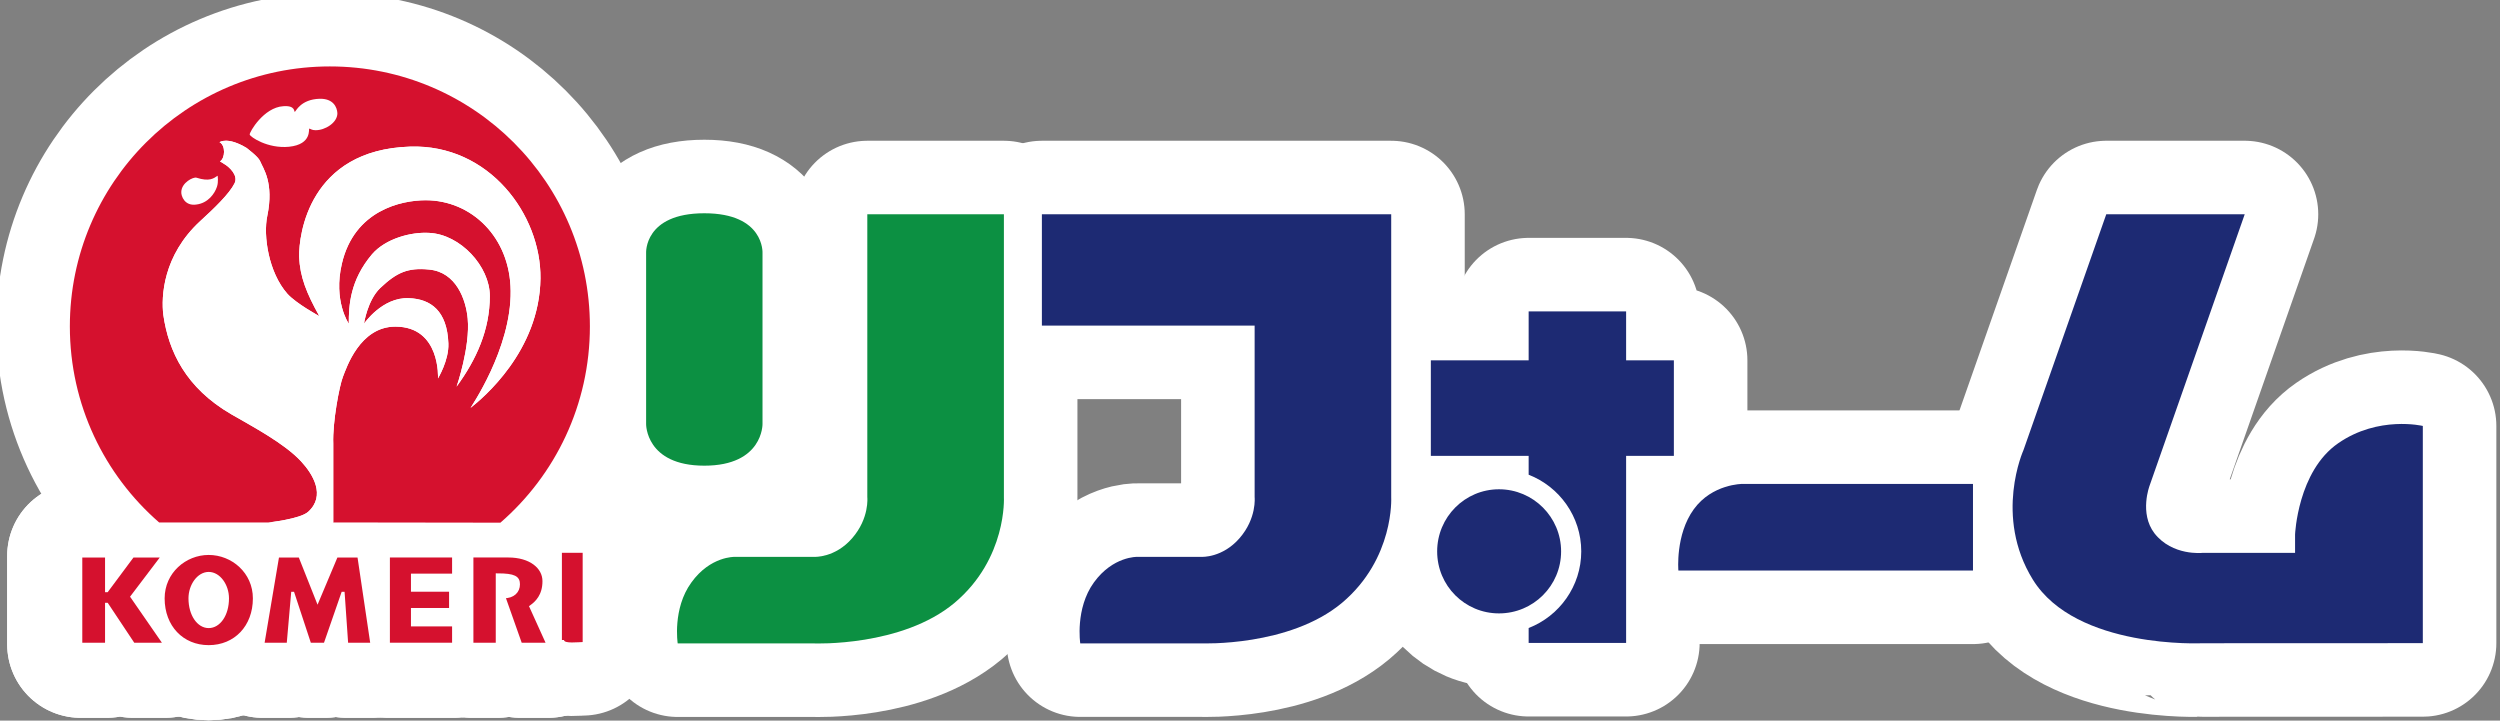
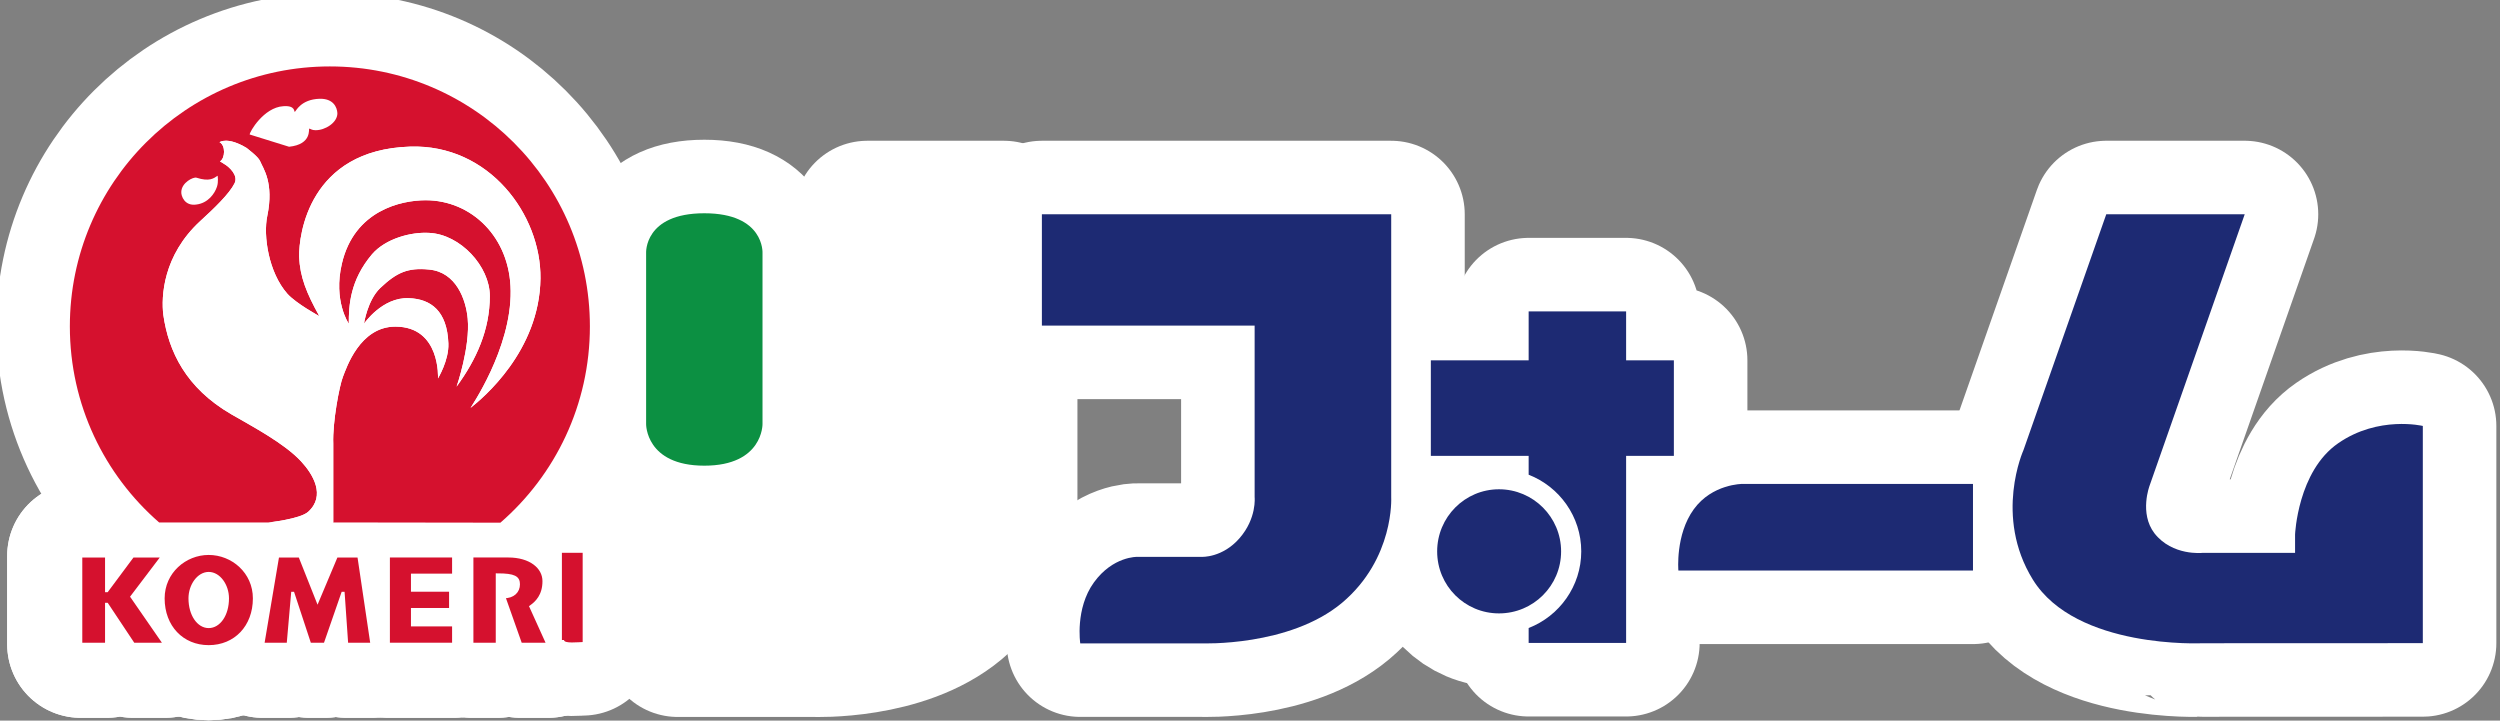
<svg xmlns="http://www.w3.org/2000/svg" version="1.1" x="0px" y="0px" width="170px" height="49px" viewBox="0.25 0.483 170 49" enable-background="new 0.25 0.483 170 49" xml:space="preserve">
  <rect x="0.25" y="0.483" width="170" height="49" fill="#808080" stroke="none" />
  <defs>
</defs>
  <path fill="#FFFFFF" d="M44.186,17.686c0,0-0.145-2.701,3.959-2.701c4.099,0,3.956,2.701,3.956,2.701v11.637  c0,0,0.04,2.826-3.956,2.826s-3.959-2.826-3.959-2.826V17.686z" />
  <path fill="none" stroke="#FFFFFF" stroke-width="10" stroke-linecap="round" stroke-linejoin="round" stroke-miterlimit="10" d="  M44.186,17.686c0,0-0.145-2.701,3.959-2.701c4.099,0,3.956,2.701,3.956,2.701v11.637c0,0,0.04,2.826-3.956,2.826  s-3.959-2.826-3.959-2.826V17.686z" />
  <path fill="#FFFFFF" d="M47.264,40.092c1.289-1.795,2.947-1.742,2.947-1.742h5.415c0,0,1.409,0.076,2.572-1.27  c1.182-1.357,1.029-2.787,1.029-2.787V15.055h9.288v19.239c0,0,0.227,4.168-3.354,7.182c-3.578,2.996-9.535,2.76-9.535,2.76h-9.292  C46.333,44.235,45.967,41.87,47.264,40.092" />
  <path fill="none" stroke="#FFFFFF" stroke-width="10" stroke-linecap="round" stroke-linejoin="round" stroke-miterlimit="10" d="  M47.264,40.092c1.289-1.795,2.947-1.742,2.947-1.742h5.415c0,0,1.409,0.076,2.572-1.27c1.182-1.357,1.029-2.787,1.029-2.787V15.055  h9.288v19.239c0,0,0.227,4.168-3.354,7.182c-3.578,2.996-9.535,2.76-9.535,2.76h-9.292C46.333,44.235,45.967,41.87,47.264,40.092" />
  <path fill="#FFFFFF" d="M94.852,34.293V15.055H71.098v7.568h14.467v11.67c0,0,0.153,1.432-1.024,2.785  c-1.17,1.348-2.573,1.271-2.573,1.271h-4.378c0,0-1.655-0.053-2.956,1.742c-1.286,1.781-0.927,4.141-0.927,4.141h8.261  c0,0,5.96,0.238,9.542-2.758C95.084,38.461,94.852,34.293,94.852,34.293" />
  <path fill="none" stroke="#FFFFFF" stroke-width="10" stroke-linecap="round" stroke-linejoin="round" stroke-miterlimit="10" d="  M94.852,34.293V15.055H71.098v7.568h14.467v11.67c0,0,0.153,1.432-1.024,2.785c-1.17,1.348-2.573,1.271-2.573,1.271h-4.378  c0,0-1.655-0.053-2.956,1.742c-1.286,1.781-0.927,4.141-0.927,4.141h8.261c0,0,5.96,0.238,9.542-2.758  C95.084,38.461,94.852,34.293,94.852,34.293" />
  <path fill="#FFFFFF" d="M134.414,33.389h-15.677c0,0-2.056-0.008-3.311,1.725c-1.259,1.734-1.046,4.166-1.046,4.166h20.033V33.389z" />
  <path fill="none" stroke="#FFFFFF" stroke-width="10" stroke-linecap="round" stroke-linejoin="round" stroke-miterlimit="10" d="  M134.414,33.389h-15.677c0,0-2.056-0.008-3.311,1.725c-1.259,1.734-1.046,4.166-1.046,4.166h20.033V33.389z" />
  <path fill="#FFFFFF" d="M106.405,37.979c0,2.334-1.892,4.215-4.223,4.215c-2.326,0-4.205-1.881-4.205-4.215  c0-2.328,1.879-4.225,4.205-4.225C104.513,33.754,106.405,35.651,106.405,37.979" />
  <path fill="none" stroke="#FFFFFF" stroke-width="10" stroke-linecap="round" stroke-linejoin="round" stroke-miterlimit="10" d="  M106.405,37.979c0,2.334-1.892,4.215-4.223,4.215c-2.326,0-4.205-1.881-4.205-4.215c0-2.328,1.879-4.225,4.205-4.225  C104.513,33.754,106.405,35.651,106.405,37.979" />
  <path fill="#FFFFFF" d="M110.826,24.986v-3.328h-6.628v3.328h-6.651v6.497h6.651v1.281c2.083,0.809,3.577,2.84,3.577,5.213  c0,2.369-1.494,4.402-3.577,5.211v1.016h6.628V31.483h3.247v-6.497H110.826z" />
  <path fill="none" stroke="#FFFFFF" stroke-width="10" stroke-linecap="round" stroke-linejoin="round" stroke-miterlimit="10" d="  M110.826,24.986v-3.328h-6.628v3.328h-6.651v6.497h6.651v1.281c2.083,0.809,3.577,2.84,3.577,5.213c0,2.369-1.494,4.402-3.577,5.211  v1.016h6.628V31.483h3.247v-6.497H110.826z" />
  <path fill="#FFFFFF" d="M138.48,39.891c-2.664-4.313-0.631-8.807-0.631-8.807l5.627-16.03h9.415l-6.469,18.454  c0,0-0.714,1.871,0.33,3.238c1.222,1.561,3.27,1.332,3.27,1.332h6.293v-1.254c0,0,0.177-4.299,2.93-6.199  c2.738-1.9,5.757-1.178,5.757-1.178v14.77l-14.979,0.006C150.022,44.223,141.42,44.647,138.48,39.891" />
  <path fill="none" stroke="#FFFFFF" stroke-width="10" stroke-linecap="round" stroke-linejoin="round" stroke-miterlimit="10" d="  M138.48,39.891c-2.664-4.313-0.631-8.807-0.631-8.807l5.627-16.03h9.415l-6.469,18.454c0,0-0.714,1.871,0.33,3.238  c1.222,1.561,3.27,1.332,3.27,1.332h6.293v-1.254c0,0,0.177-4.299,2.93-6.199c2.738-1.9,5.757-1.178,5.757-1.178v14.77  l-14.979,0.006C150.022,44.223,141.42,44.647,138.48,39.891" />
  <polygon fill="#FFFFFF" points="9.272,38.286 11.33,38.286 9.226,41.061 11.463,44.295 9.321,44.295 7.515,41.579 7.501,41.579   7.501,44.295 5.738,44.295 5.738,38.286 7.501,38.286 7.501,40.647 7.515,40.647 " />
  <polygon fill="none" stroke="#FFFFFF" stroke-width="10" stroke-linecap="round" stroke-linejoin="round" stroke-miterlimit="10" points="  9.272,38.286 11.33,38.286 9.226,41.061 11.463,44.295 9.321,44.295 7.515,41.579 7.501,41.579 7.501,44.295 5.738,44.295   5.738,38.286 7.501,38.286 7.501,40.647 7.515,40.647 " />
  <polygon fill="#FFFFFF" points="9.272,38.286 11.33,38.286 9.226,41.061 11.463,44.295 9.321,44.295 7.515,41.579 7.501,41.579   7.501,44.295 5.738,44.295 5.738,38.286 7.501,38.286 7.501,40.647 7.515,40.647 " />
  <polygon fill="none" stroke="#FFFFFF" stroke-width="10" stroke-linecap="round" stroke-linejoin="round" stroke-miterlimit="10" points="  9.272,38.286 11.33,38.286 9.226,41.061 11.463,44.295 9.321,44.295 7.515,41.579 7.501,41.579 7.501,44.295 5.738,44.295   5.738,38.286 7.501,38.286 7.501,40.647 7.515,40.647 " />
  <path fill="#FFFFFF" d="M14.44,38.112c-1.613,0-3.102,1.266-3.102,3.061c0,1.934,1.304,3.287,3.102,3.287  c1.812,0,3.113-1.354,3.113-3.287C17.553,39.377,16.068,38.112,14.44,38.112 M14.44,39.481c0.703,0,1.274,0.811,1.274,1.691  c0,1.111-0.571,1.914-1.274,1.914c-0.693,0-1.266-0.803-1.266-1.914C13.174,40.292,13.747,39.481,14.44,39.481" />
  <path fill="none" stroke="#FFFFFF" stroke-width="10" stroke-linecap="round" stroke-linejoin="round" stroke-miterlimit="10" d="  M14.44,38.112c-1.613,0-3.102,1.266-3.102,3.061c0,1.934,1.304,3.287,3.102,3.287c1.812,0,3.113-1.354,3.113-3.287  C17.553,39.377,16.068,38.112,14.44,38.112 M14.44,39.481c0.703,0,1.274,0.811,1.274,1.691c0,1.111-0.571,1.914-1.274,1.914  c-0.693,0-1.266-0.803-1.266-1.914C13.174,40.292,13.747,39.481,14.44,39.481" />
  <path fill="#FFFFFF" d="M14.44,38.112c-1.613,0-3.102,1.266-3.102,3.061c0,1.934,1.304,3.287,3.102,3.287  c1.812,0,3.113-1.354,3.113-3.287C17.553,39.377,16.068,38.112,14.44,38.112 M14.44,39.481c0.703,0,1.274,0.811,1.274,1.691  c0,1.111-0.571,1.914-1.274,1.914c-0.693,0-1.266-0.803-1.266-1.914C13.174,40.292,13.747,39.481,14.44,39.481" />
  <path fill="none" stroke="#FFFFFF" stroke-width="10" stroke-linecap="round" stroke-linejoin="round" stroke-miterlimit="10" d="  M14.44,38.112c-1.613,0-3.102,1.266-3.102,3.061c0,1.934,1.304,3.287,3.102,3.287c1.812,0,3.113-1.354,3.113-3.287  C17.553,39.377,16.068,38.112,14.44,38.112z M14.44,39.481c0.703,0,1.274,0.811,1.274,1.691c0,1.111-0.571,1.914-1.274,1.914  c-0.693,0-1.266-0.803-1.266-1.914C13.174,40.292,13.747,39.481,14.44,39.481z" />
  <polygon fill="#FFFFFF" points="19.129,38.286 20.642,38.286 21.846,41.319 23.122,38.286 24.655,38.286 25.547,44.295   23.821,44.295 23.581,40.834 23.559,40.834 22.359,44.295 21.308,44.295 20.168,40.834 20.152,40.834 19.85,44.295 18.117,44.295   " />
  <polygon fill="none" stroke="#FFFFFF" stroke-width="10" stroke-linecap="round" stroke-linejoin="round" stroke-miterlimit="10" points="  19.129,38.286 20.642,38.286 21.846,41.319 23.122,38.286 24.655,38.286 25.547,44.295 23.821,44.295 23.581,40.834 23.559,40.834   22.359,44.295 21.308,44.295 20.168,40.834 20.152,40.834 19.85,44.295 18.117,44.295 " />
  <polygon fill="#FFFFFF" points="19.129,38.286 20.642,38.286 21.846,41.319 23.122,38.286 24.655,38.286 25.547,44.295   23.821,44.295 23.581,40.834 23.559,40.834 22.359,44.295 21.308,44.295 20.168,40.834 20.152,40.834 19.85,44.295 18.117,44.295   " />
  <polygon fill="none" stroke="#FFFFFF" stroke-width="10" stroke-linecap="round" stroke-linejoin="round" stroke-miterlimit="10" points="  19.129,38.286 20.642,38.286 21.846,41.319 23.122,38.286 24.655,38.286 25.547,44.295 23.821,44.295 23.581,40.834 23.559,40.834   22.359,44.295 21.308,44.295 20.168,40.834 20.152,40.834 19.85,44.295 18.117,44.295 " />
  <polygon fill="#FFFFFF" points="28.303,39.598 28.303,40.612 30.895,40.612 30.895,41.934 28.303,41.934 28.303,42.971 31.1,42.971   31.1,44.295 26.655,44.295 26.655,38.284 31.1,38.284 31.1,39.598 " />
  <polygon fill="none" stroke="#FFFFFF" stroke-width="10" stroke-linecap="round" stroke-linejoin="round" stroke-miterlimit="10" points="  28.303,39.598 28.303,40.612 30.895,40.612 30.895,41.934 28.303,41.934 28.303,42.971 31.1,42.971 31.1,44.295 26.655,44.295   26.655,38.284 31.1,38.284 31.1,39.598 " />
  <polygon fill="#FFFFFF" points="28.303,39.598 28.303,40.612 30.895,40.612 30.895,41.934 28.303,41.934 28.303,42.971 31.1,42.971   31.1,44.295 26.655,44.295 26.655,38.284 31.1,38.284 31.1,39.598 " />
  <polygon fill="none" stroke="#FFFFFF" stroke-width="10" stroke-linecap="round" stroke-linejoin="round" stroke-miterlimit="10" points="  28.303,39.598 28.303,40.612 30.895,40.612 30.895,41.934 28.303,41.934 28.303,42.971 31.1,42.971 31.1,44.295 26.655,44.295   26.655,38.284 31.1,38.284 31.1,39.598 " />
  <path fill="#FFFFFF" d="M35.499,40.217c0,0.479-0.348,0.844-0.993,0.844l1.143,3.234h1.865l-1.158-2.557  c0.394-0.279,0.889-0.764,0.889-1.736c0-0.959-0.934-1.717-2.429-1.717h-2.482v6.01h1.735v-4.717  C35.245,39.579,35.499,39.766,35.499,40.217" />
  <path fill="none" stroke="#FFFFFF" stroke-width="10" stroke-linecap="round" stroke-linejoin="round" stroke-miterlimit="10" d="  M35.499,40.217c0,0.479-0.348,0.844-0.993,0.844l1.143,3.234h1.865l-1.158-2.557c0.394-0.279,0.889-0.764,0.889-1.736  c0-0.959-0.934-1.717-2.429-1.717h-2.482v6.01h1.735v-4.717C35.245,39.579,35.499,39.766,35.499,40.217" />
  <path fill="#FFFFFF" d="M35.499,40.217c0,0.479-0.348,0.844-0.993,0.844l1.143,3.234h1.865l-1.158-2.557  c0.394-0.279,0.889-0.764,0.889-1.736c0-0.959-0.934-1.717-2.429-1.717h-2.482v6.01h1.735v-4.717  C35.245,39.579,35.499,39.766,35.499,40.217" />
  <path fill="none" stroke="#FFFFFF" stroke-width="10" stroke-linecap="round" stroke-linejoin="round" stroke-miterlimit="10" d="  M35.499,40.217c0,0.479-0.348,0.844-0.993,0.844l1.143,3.234h1.865l-1.158-2.557c0.394-0.279,0.889-0.764,0.889-1.736  c0-0.959-0.934-1.717-2.429-1.717h-2.482v6.01h1.735v-4.717C35.245,39.579,35.499,39.766,35.499,40.217z" />
  <path fill="#FFFFFF" d="M38.459,38.073h1.412v6.07c-0.272,0-1.269,0.121-1.269-0.141h-0.143V38.073z" />
  <path fill="none" stroke="#FFFFFF" stroke-width="10" stroke-linecap="round" stroke-linejoin="round" stroke-miterlimit="10" d="  M38.459,38.073h1.412v6.07c-0.272,0-1.269,0.121-1.269-0.141h-0.143V38.073z" />
  <path fill="#FFFFFF" d="M18.516,36.008c0,0,2.134-0.229,2.686-0.719c1.22-1.104,0.325-2.572-0.487-3.443  c-1.147-1.227-3.256-2.336-4.753-3.203c-3.068-1.785-4.248-4.254-4.606-6.745c-0.154-1.242-0.026-4.047,2.504-6.377  c0.946-0.861,1.988-1.863,2.34-2.574c0.278-0.559-0.413-1.127-0.594-1.244c-0.177-0.127-0.399-0.244-0.399-0.244  c0.357-0.211,0.391-1.096-0.028-1.307c0,0,0.535-0.396,1.842,0.393c-0.016,0,0.788,0.578,0.916,0.896  c0.2,0.492,0.96,1.455,0.487,3.734c-0.281,1.336,0.086,3.834,1.368,5.285c0.614,0.678,2.171,1.52,2.171,1.52  c-0.859-1.543-1.324-2.68-1.37-4.047c-0.03-1.473,0.671-7.258,7.538-7.48c5.365-0.178,8.917,4.617,8.871,8.963  c-0.06,4.943-3.927,8.149-4.752,8.803c-0.053,0.041,2.773-3.981,2.724-7.956c-0.035-3.662-2.675-6.164-5.778-6.164  c-1.675,0-4.856,0.697-5.698,4.309c-0.6,2.535,0.469,4.086,0.469,4.086c0-1.229,0.078-2.943,1.581-4.721  c0.917-1.063,2.649-1.529,3.885-1.453c2.124,0.1,4.124,2.283,4.124,4.291c0,2.305-0.907,4.311-2.26,6.163  c0,0,0.936-2.69,0.754-4.635c-0.117-1.268-0.771-3.15-2.618-3.326c-1.457-0.145-2.213,0.201-3.334,1.26  C25.233,20.91,25,22.494,25,22.494s1.242-1.816,3.053-1.736c1.488,0.057,2.606,0.857,2.686,3.084  c0.044,1.139-0.707,2.372-0.707,2.372s0.199-3.522-2.899-3.522c-2.416,0-3.329,2.817-3.563,3.411  c-0.236,0.588-0.714,3.09-0.658,4.551v5.355l11.367,0.016c3.732-3.24,6.084-8.021,6.084-13.346C40.363,12.912,32.45,5,22.68,5  C12.918,5,5,12.912,5,22.678c0,5.325,2.35,10.096,6.07,13.331H18.516z" />
  <path fill="none" stroke="#FFFFFF" stroke-width="10" stroke-linecap="round" stroke-linejoin="round" stroke-miterlimit="10" d="  M18.516,36.008c0,0,2.134-0.229,2.686-0.719c1.22-1.104,0.325-2.572-0.487-3.443c-1.147-1.227-3.256-2.336-4.753-3.203  c-3.068-1.785-4.248-4.254-4.606-6.745c-0.154-1.242-0.026-4.047,2.504-6.377c0.946-0.861,1.988-1.863,2.34-2.574  c0.278-0.559-0.413-1.127-0.594-1.244c-0.177-0.127-0.399-0.244-0.399-0.244c0.357-0.211,0.391-1.096-0.028-1.307  c0,0,0.535-0.396,1.842,0.393c-0.016,0,0.788,0.578,0.916,0.896c0.2,0.492,0.96,1.455,0.487,3.734  c-0.281,1.336,0.086,3.834,1.368,5.285c0.614,0.678,2.171,1.52,2.171,1.52c-0.859-1.543-1.324-2.68-1.37-4.047  c-0.03-1.473,0.671-7.258,7.538-7.48c5.365-0.178,8.917,4.617,8.871,8.963c-0.06,4.943-3.927,8.149-4.752,8.803  c-0.053,0.041,2.773-3.981,2.724-7.956c-0.035-3.662-2.675-6.164-5.778-6.164c-1.675,0-4.856,0.697-5.698,4.309  c-0.6,2.535,0.469,4.086,0.469,4.086c0-1.229,0.078-2.943,1.581-4.721c0.917-1.063,2.649-1.529,3.885-1.453  c2.124,0.1,4.124,2.283,4.124,4.291c0,2.305-0.907,4.311-2.26,6.163c0,0,0.936-2.69,0.754-4.635  c-0.117-1.268-0.771-3.15-2.618-3.326c-1.457-0.145-2.213,0.201-3.334,1.26C25.233,20.91,25,22.494,25,22.494  s1.242-1.816,3.053-1.736c1.488,0.057,2.606,0.857,2.686,3.084c0.044,1.139-0.707,2.372-0.707,2.372s0.199-3.522-2.899-3.522  c-2.416,0-3.329,2.817-3.563,3.411c-0.236,0.588-0.714,3.09-0.658,4.551v5.355l11.367,0.016c3.732-3.24,6.084-8.021,6.084-13.346  C40.363,12.912,32.45,5,22.68,5C12.918,5,5,12.912,5,22.678c0,5.325,2.35,10.096,6.07,13.331H18.516z" />
  <path fill="#FFFFFF" d="M15.208,11.459c0.357-0.207,0.391-1.094-0.028-1.307c0,0,0.534-0.396,1.841,0.393  c-0.015,0,0.789,0.578,0.916,0.896c0.2,0.492,0.959,1.455,0.487,3.734c-0.28,1.336,0.087,3.834,1.368,5.285  c0.614,0.678,2.172,1.52,2.172,1.52c-0.859-1.543-1.326-2.678-1.371-4.047c-0.03-1.473,0.672-7.258,7.539-7.48  c5.365-0.178,8.917,4.617,8.871,8.963c-0.06,4.943-3.928,8.149-4.754,8.803c-0.052,0.041,2.775-3.981,2.725-7.956  c-0.034-3.662-2.674-6.162-5.778-6.162c-1.675,0-4.855,0.695-5.697,4.309c-0.601,2.533,0.467,4.086,0.467,4.086  c0-1.23,0.079-2.945,1.582-4.723c0.918-1.063,2.65-1.529,3.886-1.453c2.125,0.1,4.124,2.283,4.124,4.291  c0,2.305-0.909,4.311-2.26,6.163c0,0,0.935-2.69,0.755-4.635c-0.118-1.268-0.772-3.15-2.619-3.326  c-1.457-0.145-2.213,0.201-3.331,1.26c-0.87,0.838-1.101,2.424-1.101,2.424s1.24-1.818,3.05-1.738  c1.49,0.057,2.607,0.857,2.689,3.084c0.042,1.139-0.707,2.372-0.707,2.372s0.196-3.522-2.901-3.522  c-2.416,0-3.327,2.817-3.563,3.411c-0.235,0.586-0.714,3.09-0.657,4.549v5.357h-4.396c0,0,2.134-0.229,2.685-0.719  c1.221-1.104,0.325-2.572-0.486-3.443c-1.147-1.227-3.256-2.336-4.753-3.203c-3.068-1.785-4.249-4.254-4.605-6.745  c-0.156-1.24-0.027-4.047,2.503-6.377c0.945-0.861,1.988-1.861,2.34-2.574c0.278-0.559-0.413-1.127-0.594-1.244  C15.43,11.578,15.208,11.459,15.208,11.459" />
  <path fill="none" stroke="#FFFFFF" stroke-width="10" stroke-linecap="round" stroke-linejoin="round" stroke-miterlimit="10" d="  M15.208,11.459c0.357-0.207,0.391-1.094-0.028-1.307c0,0,0.534-0.396,1.841,0.393c-0.015,0,0.789,0.578,0.916,0.896  c0.2,0.492,0.959,1.455,0.487,3.734c-0.28,1.336,0.087,3.834,1.368,5.285c0.614,0.678,2.172,1.52,2.172,1.52  c-0.859-1.543-1.326-2.678-1.371-4.047c-0.03-1.473,0.672-7.258,7.539-7.48c5.365-0.178,8.917,4.617,8.871,8.963  c-0.06,4.943-3.928,8.149-4.754,8.803c-0.052,0.041,2.775-3.981,2.725-7.956c-0.034-3.662-2.674-6.162-5.778-6.162  c-1.675,0-4.855,0.695-5.697,4.309c-0.601,2.533,0.467,4.086,0.467,4.086c0-1.23,0.079-2.945,1.582-4.723  c0.918-1.063,2.65-1.529,3.886-1.453c2.125,0.1,4.124,2.283,4.124,4.291c0,2.305-0.909,4.311-2.26,6.163c0,0,0.935-2.69,0.755-4.635  c-0.118-1.268-0.772-3.15-2.619-3.326c-1.457-0.145-2.213,0.201-3.331,1.26c-0.87,0.838-1.101,2.424-1.101,2.424  s1.24-1.818,3.05-1.738c1.49,0.057,2.607,0.857,2.689,3.084c0.042,1.139-0.707,2.372-0.707,2.372s0.196-3.522-2.901-3.522  c-2.416,0-3.327,2.817-3.563,3.411c-0.235,0.586-0.714,3.09-0.657,4.549v5.357h-4.396c0,0,2.134-0.229,2.685-0.719  c1.221-1.104,0.325-2.572-0.486-3.443c-1.147-1.227-3.256-2.336-4.753-3.203c-3.068-1.785-4.249-4.254-4.605-6.745  c-0.156-1.24-0.027-4.047,2.503-6.377c0.945-0.861,1.988-1.861,2.34-2.574c0.278-0.559-0.413-1.127-0.594-1.244  C15.43,11.578,15.208,11.459,15.208,11.459" />
  <path fill="#FFFFFF" d="M15.048,12.432c-0.262,0.178-0.549,0.42-1.436,0.135c-0.209-0.07-1.022,0.33-1.034,0.973  c-0.015,0.262,0.218,0.969,1.021,0.852c0.791-0.096,1.246-0.73,1.404-1.209C15.119,12.838,15.048,12.432,15.048,12.432" />
  <path fill="none" stroke="#FFFFFF" stroke-width="10" stroke-linecap="round" stroke-linejoin="round" stroke-miterlimit="10" d="  M15.048,12.432c-0.262,0.178-0.549,0.42-1.436,0.135c-0.209-0.07-1.022,0.33-1.034,0.973c-0.015,0.262,0.218,0.969,1.021,0.852  c0.791-0.096,1.246-0.73,1.404-1.209C15.119,12.838,15.048,12.432,15.048,12.432" />
  <path fill="#FFFFFF" d="M17.229,9.629c-0.019-0.158,0.946-1.84,2.284-1.924c0.863-0.066,0.714,0.412,0.787,0.383  c0.066-0.027,0.393-0.846,1.677-0.889c0.936-0.023,1.194,0.572,1.215,0.98c0.011,0.637-0.832,1.17-1.492,1.158  c-0.249-0.002-0.304-0.084-0.42-0.109c-0.066-0.01,0.218,1.068-1.373,1.234C18.443,10.607,17.25,9.781,17.229,9.629" />
  <path fill="none" stroke="#FFFFFF" stroke-width="10" stroke-linecap="round" stroke-linejoin="round" stroke-miterlimit="10" d="  M17.229,9.629c-0.019-0.158,0.946-1.84,2.284-1.924c0.863-0.066,0.714,0.412,0.787,0.383c0.066-0.027,0.393-0.846,1.677-0.889  c0.936-0.023,1.194,0.572,1.215,0.98c0.011,0.637-0.832,1.17-1.492,1.158c-0.249-0.002-0.304-0.084-0.42-0.109  c-0.066-0.01,0.218,1.068-1.373,1.234C18.443,10.607,17.25,9.781,17.229,9.629" />
  <path fill="#0C9042" d="M44.186,17.686c0,0-0.145-2.701,3.959-2.701c4.099,0,3.956,2.701,3.956,2.701v11.637  c0,0,0.04,2.826-3.956,2.826s-3.959-2.826-3.959-2.826V17.686z" />
-   <path fill="#0C9042" d="M47.264,40.092c1.289-1.795,2.947-1.742,2.947-1.742h5.415c0,0,1.409,0.076,2.572-1.27  c1.182-1.357,1.029-2.787,1.029-2.787V15.055h9.288v19.239c0,0,0.227,4.168-3.354,7.182c-3.578,2.996-9.535,2.76-9.535,2.76h-9.292  C46.333,44.235,45.967,41.87,47.264,40.092" />
  <path fill="#1D2A73" d="M94.852,34.293V15.055H71.098v7.568h14.467v11.67c0,0,0.153,1.432-1.024,2.785  c-1.17,1.348-2.573,1.271-2.573,1.271h-4.378c0,0-1.655-0.053-2.956,1.742c-1.286,1.781-0.927,4.141-0.927,4.141h8.261  c0,0,5.96,0.238,9.542-2.758C95.084,38.461,94.852,34.293,94.852,34.293" />
  <path fill="#1D2A73" d="M134.414,33.389h-15.677c0,0-2.056-0.008-3.311,1.725c-1.259,1.734-1.046,4.166-1.046,4.166h20.033V33.389z" />
  <path fill="#1D2A73" d="M106.405,37.979c0,2.334-1.892,4.215-4.223,4.215c-2.326,0-4.205-1.881-4.205-4.215  c0-2.328,1.879-4.225,4.205-4.225C104.513,33.754,106.405,35.651,106.405,37.979" />
  <path fill="#1D2A73" d="M110.826,24.986v-3.328h-6.628v3.328h-6.651v6.497h6.651v1.281c2.083,0.809,3.577,2.84,3.577,5.213  c0,2.369-1.494,4.402-3.577,5.211v1.016h6.628V31.483h3.247v-6.497H110.826z" />
  <path fill="#1D2A73" d="M138.48,39.891c-2.664-4.313-0.631-8.807-0.631-8.807l5.627-16.03h9.415l-6.469,18.454  c0,0-0.714,1.871,0.33,3.238c1.222,1.561,3.27,1.332,3.27,1.332h6.293v-1.254c0,0,0.177-4.299,2.93-6.199  c2.738-1.9,5.757-1.178,5.757-1.178v14.77l-14.979,0.006C150.022,44.223,141.42,44.647,138.48,39.891" />
  <polygon fill="#D5112E" points="9.272,38.286 11.33,38.286 9.226,41.061 11.463,44.295 9.321,44.295 7.515,41.579 7.501,41.579   7.501,44.295 5.738,44.295 5.738,38.286 7.501,38.286 7.501,40.647 7.515,40.647 " />
  <polygon fill="none" stroke="#FFFFFF" stroke-width="0.215" points="9.272,38.286 11.33,38.286 9.226,41.061 11.463,44.295   9.321,44.295 7.515,41.579 7.501,41.579 7.501,44.295 5.738,44.295 5.738,38.286 7.501,38.286 7.501,40.647 7.515,40.647 " />
  <path fill="#D5112E" d="M14.44,38.112c-1.613,0-3.102,1.266-3.102,3.061c0,1.934,1.304,3.287,3.102,3.287  c1.812,0,3.113-1.354,3.113-3.287C17.553,39.377,16.068,38.112,14.44,38.112 M14.44,39.481c0.703,0,1.274,0.811,1.274,1.691  c0,1.111-0.571,1.914-1.274,1.914c-0.693,0-1.266-0.803-1.266-1.914C13.174,40.292,13.747,39.481,14.44,39.481" />
  <path fill="none" stroke="#FFFFFF" stroke-width="0.215" d="M14.44,38.112c-1.613,0-3.102,1.266-3.102,3.061  c0,1.934,1.304,3.287,3.102,3.287c1.812,0,3.113-1.354,3.113-3.287C17.553,39.377,16.068,38.112,14.44,38.112z M14.44,39.481  c0.703,0,1.274,0.811,1.274,1.691c0,1.111-0.571,1.914-1.274,1.914c-0.693,0-1.266-0.803-1.266-1.914  C13.174,40.292,13.747,39.481,14.44,39.481z" />
  <polygon fill="#D5112E" points="19.129,38.286 20.642,38.286 21.846,41.319 23.122,38.286 24.655,38.286 25.547,44.295   23.821,44.295 23.581,40.834 23.559,40.834 22.359,44.295 21.308,44.295 20.168,40.834 20.152,40.834 19.85,44.295 18.117,44.295   " />
  <polygon fill="none" stroke="#FFFFFF" stroke-width="0.215" points="19.129,38.286 20.642,38.286 21.846,41.319 23.122,38.286   24.655,38.286 25.547,44.295 23.821,44.295 23.581,40.834 23.559,40.834 22.359,44.295 21.308,44.295 20.168,40.834 20.152,40.834   19.85,44.295 18.117,44.295 " />
  <polygon fill="#D5112E" points="28.303,39.598 28.303,40.612 30.895,40.612 30.895,41.934 28.303,41.934 28.303,42.971 31.1,42.971   31.1,44.295 26.655,44.295 26.655,38.284 31.1,38.284 31.1,39.598 " />
  <polygon fill="none" stroke="#FFFFFF" stroke-width="0.215" points="28.303,39.598 28.303,40.612 30.895,40.612 30.895,41.934   28.303,41.934 28.303,42.971 31.1,42.971 31.1,44.295 26.655,44.295 26.655,38.284 31.1,38.284 31.1,39.598 " />
  <path fill="#D5112E" d="M35.499,40.217c0,0.479-0.348,0.844-0.993,0.844l1.143,3.234h1.865l-1.158-2.557  c0.394-0.279,0.889-0.764,0.889-1.736c0-0.959-0.934-1.717-2.429-1.717h-2.482v6.01h1.735v-4.717  C35.245,39.579,35.499,39.766,35.499,40.217" />
  <path fill="none" stroke="#FFFFFF" stroke-width="0.215" d="M35.499,40.217c0,0.479-0.348,0.844-0.993,0.844l1.143,3.234h1.865  l-1.158-2.557c0.394-0.279,0.889-0.764,0.889-1.736c0-0.959-0.934-1.717-2.429-1.717h-2.482v6.01h1.735v-4.717  C35.245,39.579,35.499,39.766,35.499,40.217z" />
  <path fill="#D5112E" d="M38.459,38.073h1.412v6.07c-0.272,0-1.269,0.121-1.269-0.141h-0.143V38.073z" />
  <path fill="#D5112E" d="M18.516,36.008c0,0,2.134-0.229,2.686-0.719c1.22-1.104,0.325-2.572-0.487-3.443  c-1.147-1.227-3.256-2.336-4.753-3.203c-3.068-1.785-4.248-4.254-4.606-6.745c-0.154-1.242-0.026-4.047,2.504-6.377  c0.946-0.861,1.988-1.863,2.34-2.574c0.278-0.559-0.413-1.127-0.594-1.244c-0.177-0.127-0.399-0.244-0.399-0.244  c0.357-0.211,0.391-1.096-0.028-1.307c0,0,0.535-0.396,1.842,0.393c-0.016,0,0.788,0.578,0.916,0.896  c0.2,0.492,0.96,1.455,0.487,3.734c-0.281,1.336,0.086,3.834,1.368,5.285c0.614,0.678,2.171,1.52,2.171,1.52  c-0.859-1.543-1.324-2.68-1.37-4.047c-0.03-1.473,0.671-7.258,7.538-7.48c5.365-0.178,8.917,4.617,8.871,8.963  c-0.06,4.943-3.927,8.149-4.752,8.803c-0.053,0.041,2.773-3.981,2.724-7.956c-0.035-3.662-2.675-6.164-5.778-6.164  c-1.675,0-4.856,0.697-5.698,4.309c-0.6,2.535,0.469,4.086,0.469,4.086c0-1.229,0.078-2.943,1.581-4.721  c0.917-1.063,2.649-1.529,3.885-1.453c2.124,0.1,4.124,2.283,4.124,4.291c0,2.305-0.907,4.311-2.26,6.163  c0,0,0.936-2.69,0.754-4.635c-0.117-1.268-0.771-3.15-2.618-3.326c-1.457-0.145-2.213,0.201-3.334,1.26  C25.233,20.91,25,22.494,25,22.494s1.242-1.816,3.053-1.736c1.488,0.057,2.606,0.857,2.686,3.084  c0.044,1.139-0.707,2.372-0.707,2.372s0.199-3.522-2.899-3.522c-2.416,0-3.329,2.817-3.563,3.411  c-0.236,0.588-0.714,3.09-0.658,4.551v5.355l11.367,0.016c3.732-3.24,6.084-8.021,6.084-13.346C40.363,12.912,32.45,5,22.68,5  C12.918,5,5,12.912,5,22.678c0,5.325,2.35,10.096,6.07,13.331H18.516z" />
  <path fill="#FFFFFF" d="M15.208,11.459c0.357-0.207,0.391-1.094-0.028-1.307c0,0,0.534-0.396,1.841,0.393  c-0.015,0,0.789,0.578,0.916,0.896c0.2,0.492,0.959,1.455,0.487,3.734c-0.28,1.336,0.087,3.834,1.368,5.285  c0.614,0.678,2.172,1.52,2.172,1.52c-0.859-1.543-1.326-2.678-1.371-4.047c-0.03-1.473,0.672-7.258,7.539-7.48  c5.365-0.178,8.917,4.617,8.871,8.963c-0.06,4.943-3.928,8.149-4.754,8.803c-0.052,0.041,2.775-3.981,2.725-7.956  c-0.034-3.662-2.674-6.162-5.778-6.162c-1.675,0-4.855,0.695-5.697,4.309c-0.601,2.533,0.467,4.086,0.467,4.086  c0-1.23,0.079-2.945,1.582-4.723c0.918-1.063,2.65-1.529,3.886-1.453c2.125,0.1,4.124,2.283,4.124,4.291  c0,2.305-0.909,4.311-2.26,6.163c0,0,0.935-2.69,0.755-4.635c-0.118-1.268-0.772-3.15-2.619-3.326  c-1.457-0.145-2.213,0.201-3.331,1.26c-0.87,0.838-1.101,2.424-1.101,2.424s1.24-1.818,3.05-1.738  c1.49,0.057,2.607,0.857,2.689,3.084c0.042,1.139-0.707,2.372-0.707,2.372s0.196-3.522-2.901-3.522  c-2.416,0-3.327,2.817-3.563,3.411c-0.235,0.586-0.714,3.09-0.657,4.549v5.357h-4.396c0,0,2.134-0.229,2.685-0.719  c1.221-1.104,0.325-2.572-0.486-3.443c-1.147-1.227-3.256-2.336-4.753-3.203c-3.068-1.785-4.249-4.254-4.605-6.745  c-0.156-1.24-0.027-4.047,2.503-6.377c0.945-0.861,1.988-1.861,2.34-2.574c0.278-0.559-0.413-1.127-0.594-1.244  C15.43,11.578,15.208,11.459,15.208,11.459" />
  <path fill="#FFFFFF" d="M15.048,12.432c-0.262,0.178-0.549,0.42-1.436,0.135c-0.209-0.07-1.022,0.33-1.034,0.973  c-0.015,0.262,0.218,0.969,1.021,0.852c0.791-0.096,1.246-0.73,1.404-1.209C15.119,12.838,15.048,12.432,15.048,12.432" />
-   <path fill="#FFFFFF" d="M17.229,9.629c-0.019-0.158,0.946-1.84,2.284-1.924c0.863-0.066,0.714,0.412,0.787,0.383  c0.066-0.027,0.393-0.846,1.677-0.889c0.936-0.023,1.194,0.572,1.215,0.98c0.011,0.637-0.832,1.17-1.492,1.158  c-0.249-0.002-0.304-0.084-0.42-0.109c-0.066-0.01,0.218,1.068-1.373,1.234C18.443,10.607,17.25,9.781,17.229,9.629" />
+   <path fill="#FFFFFF" d="M17.229,9.629c-0.019-0.158,0.946-1.84,2.284-1.924c0.863-0.066,0.714,0.412,0.787,0.383  c0.066-0.027,0.393-0.846,1.677-0.889c0.936-0.023,1.194,0.572,1.215,0.98c0.011,0.637-0.832,1.17-1.492,1.158  c-0.249-0.002-0.304-0.084-0.42-0.109c-0.066-0.01,0.218,1.068-1.373,1.234" />
</svg>